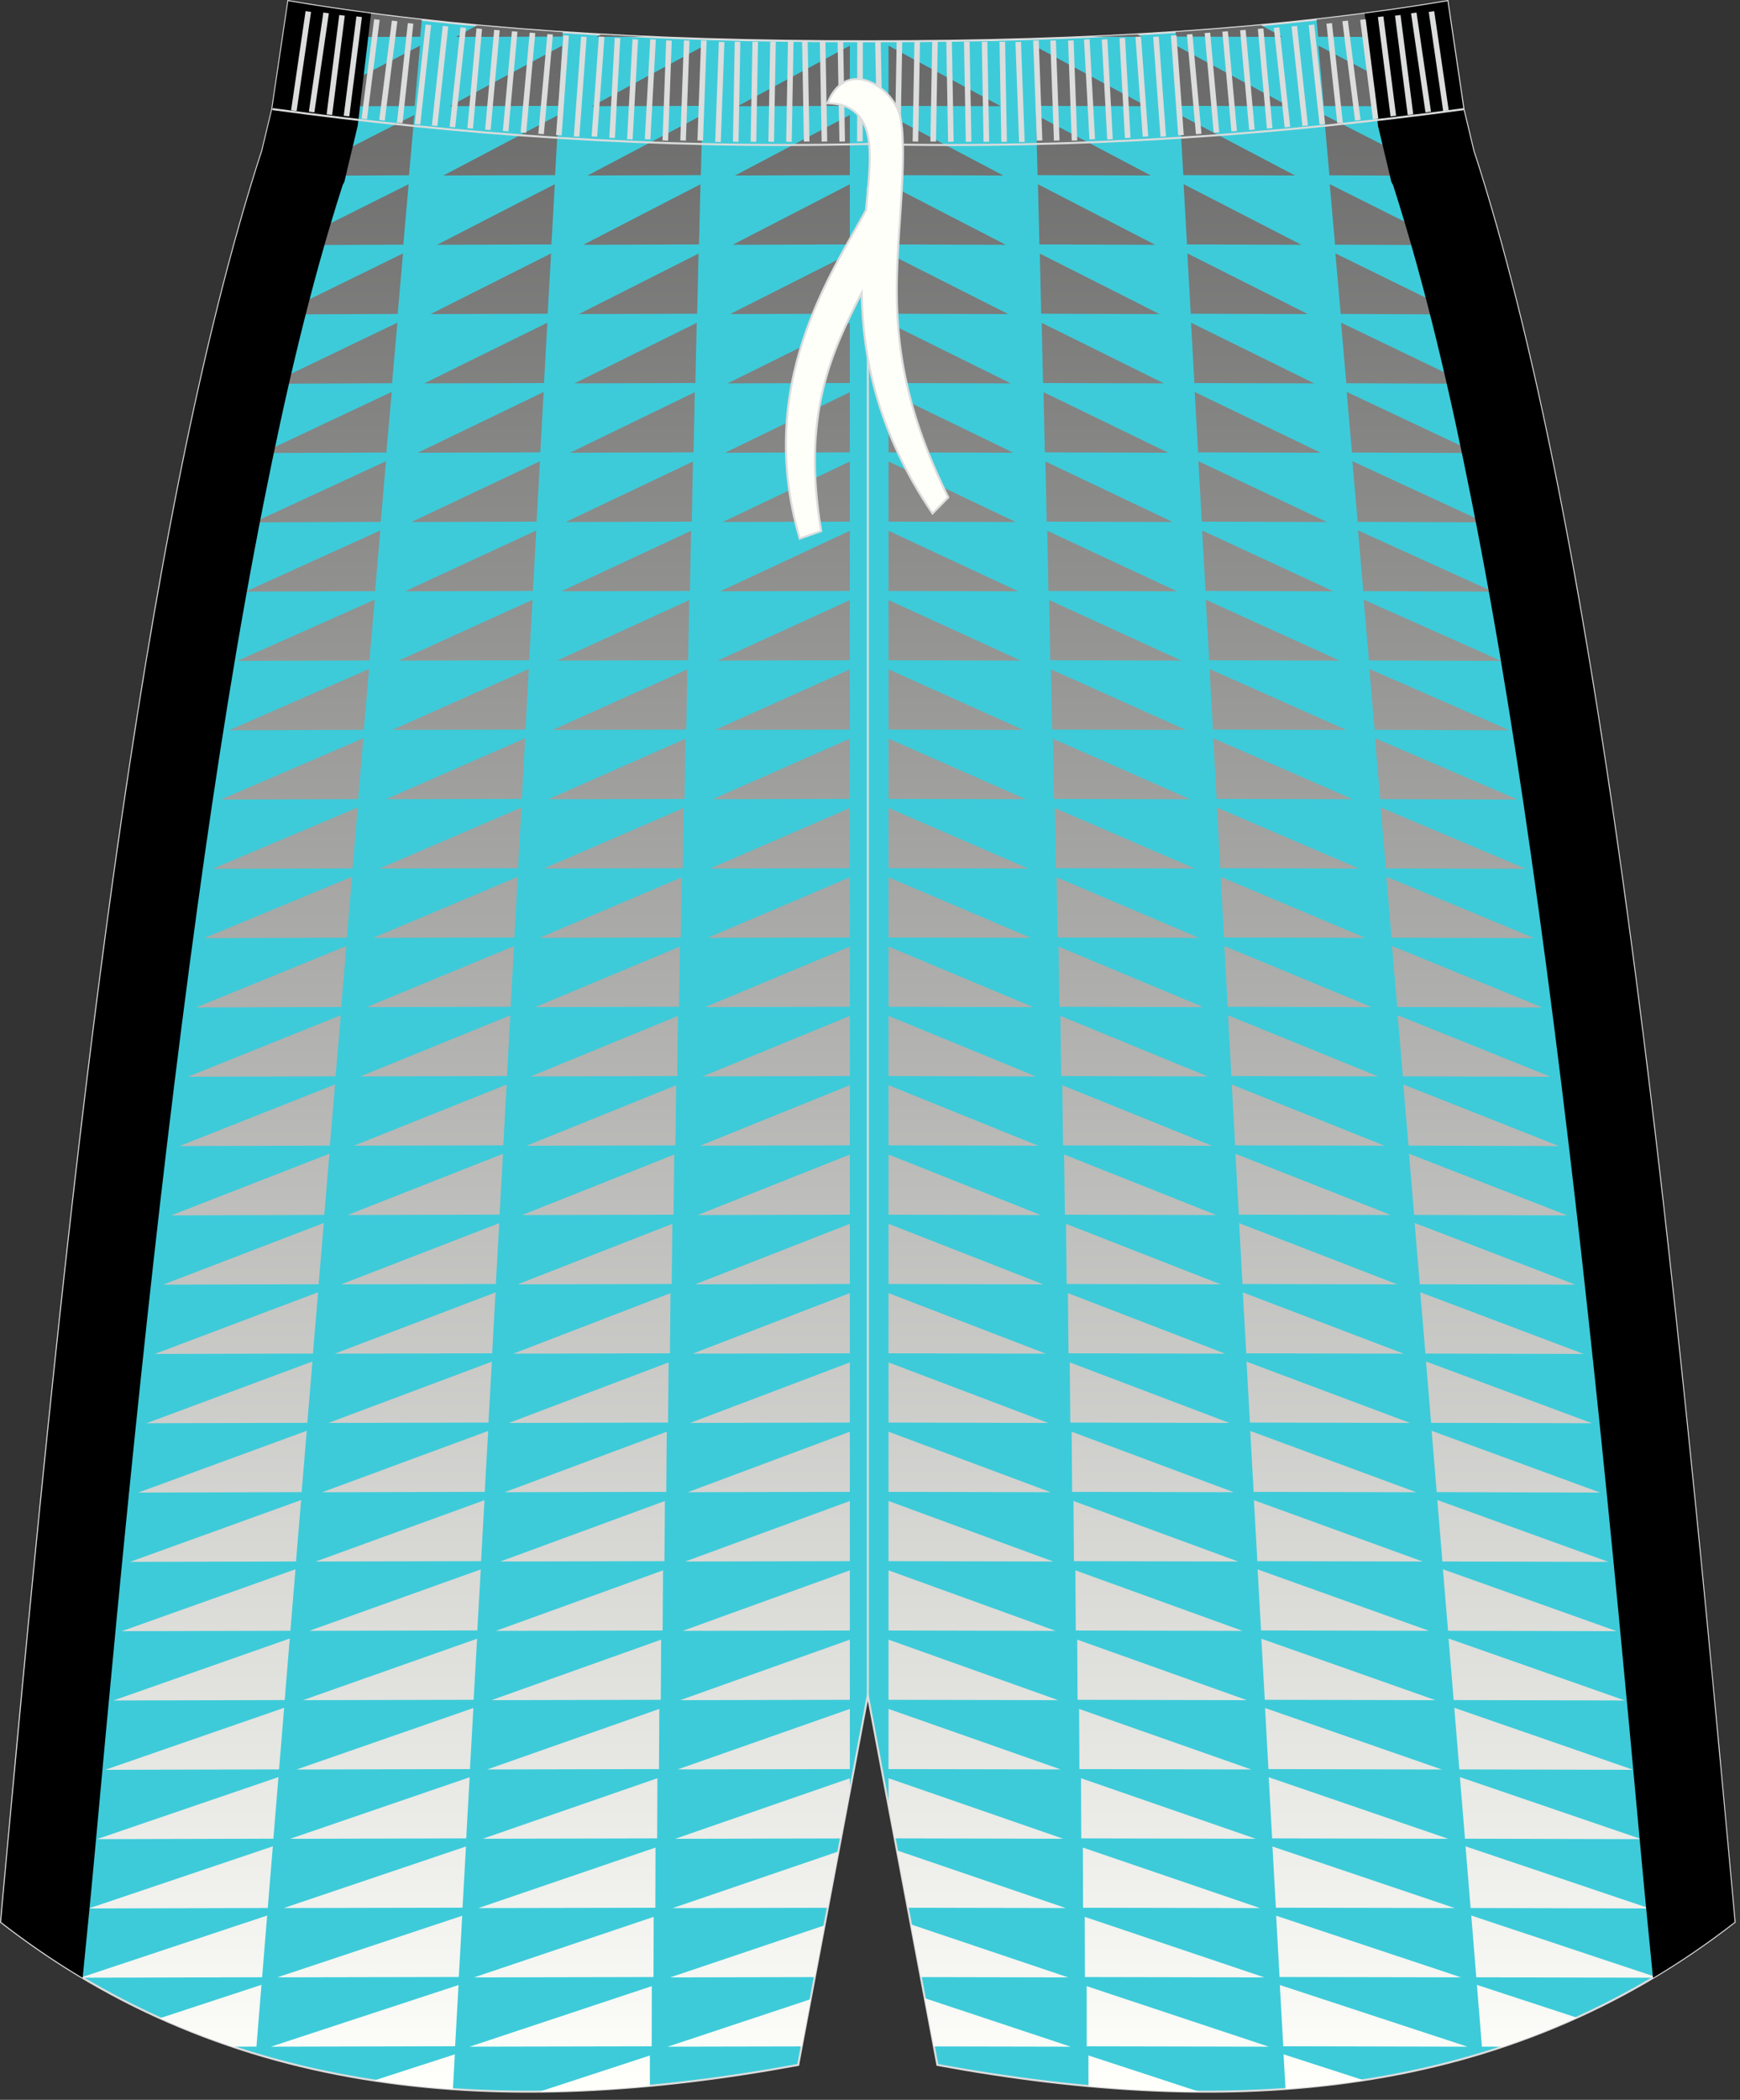
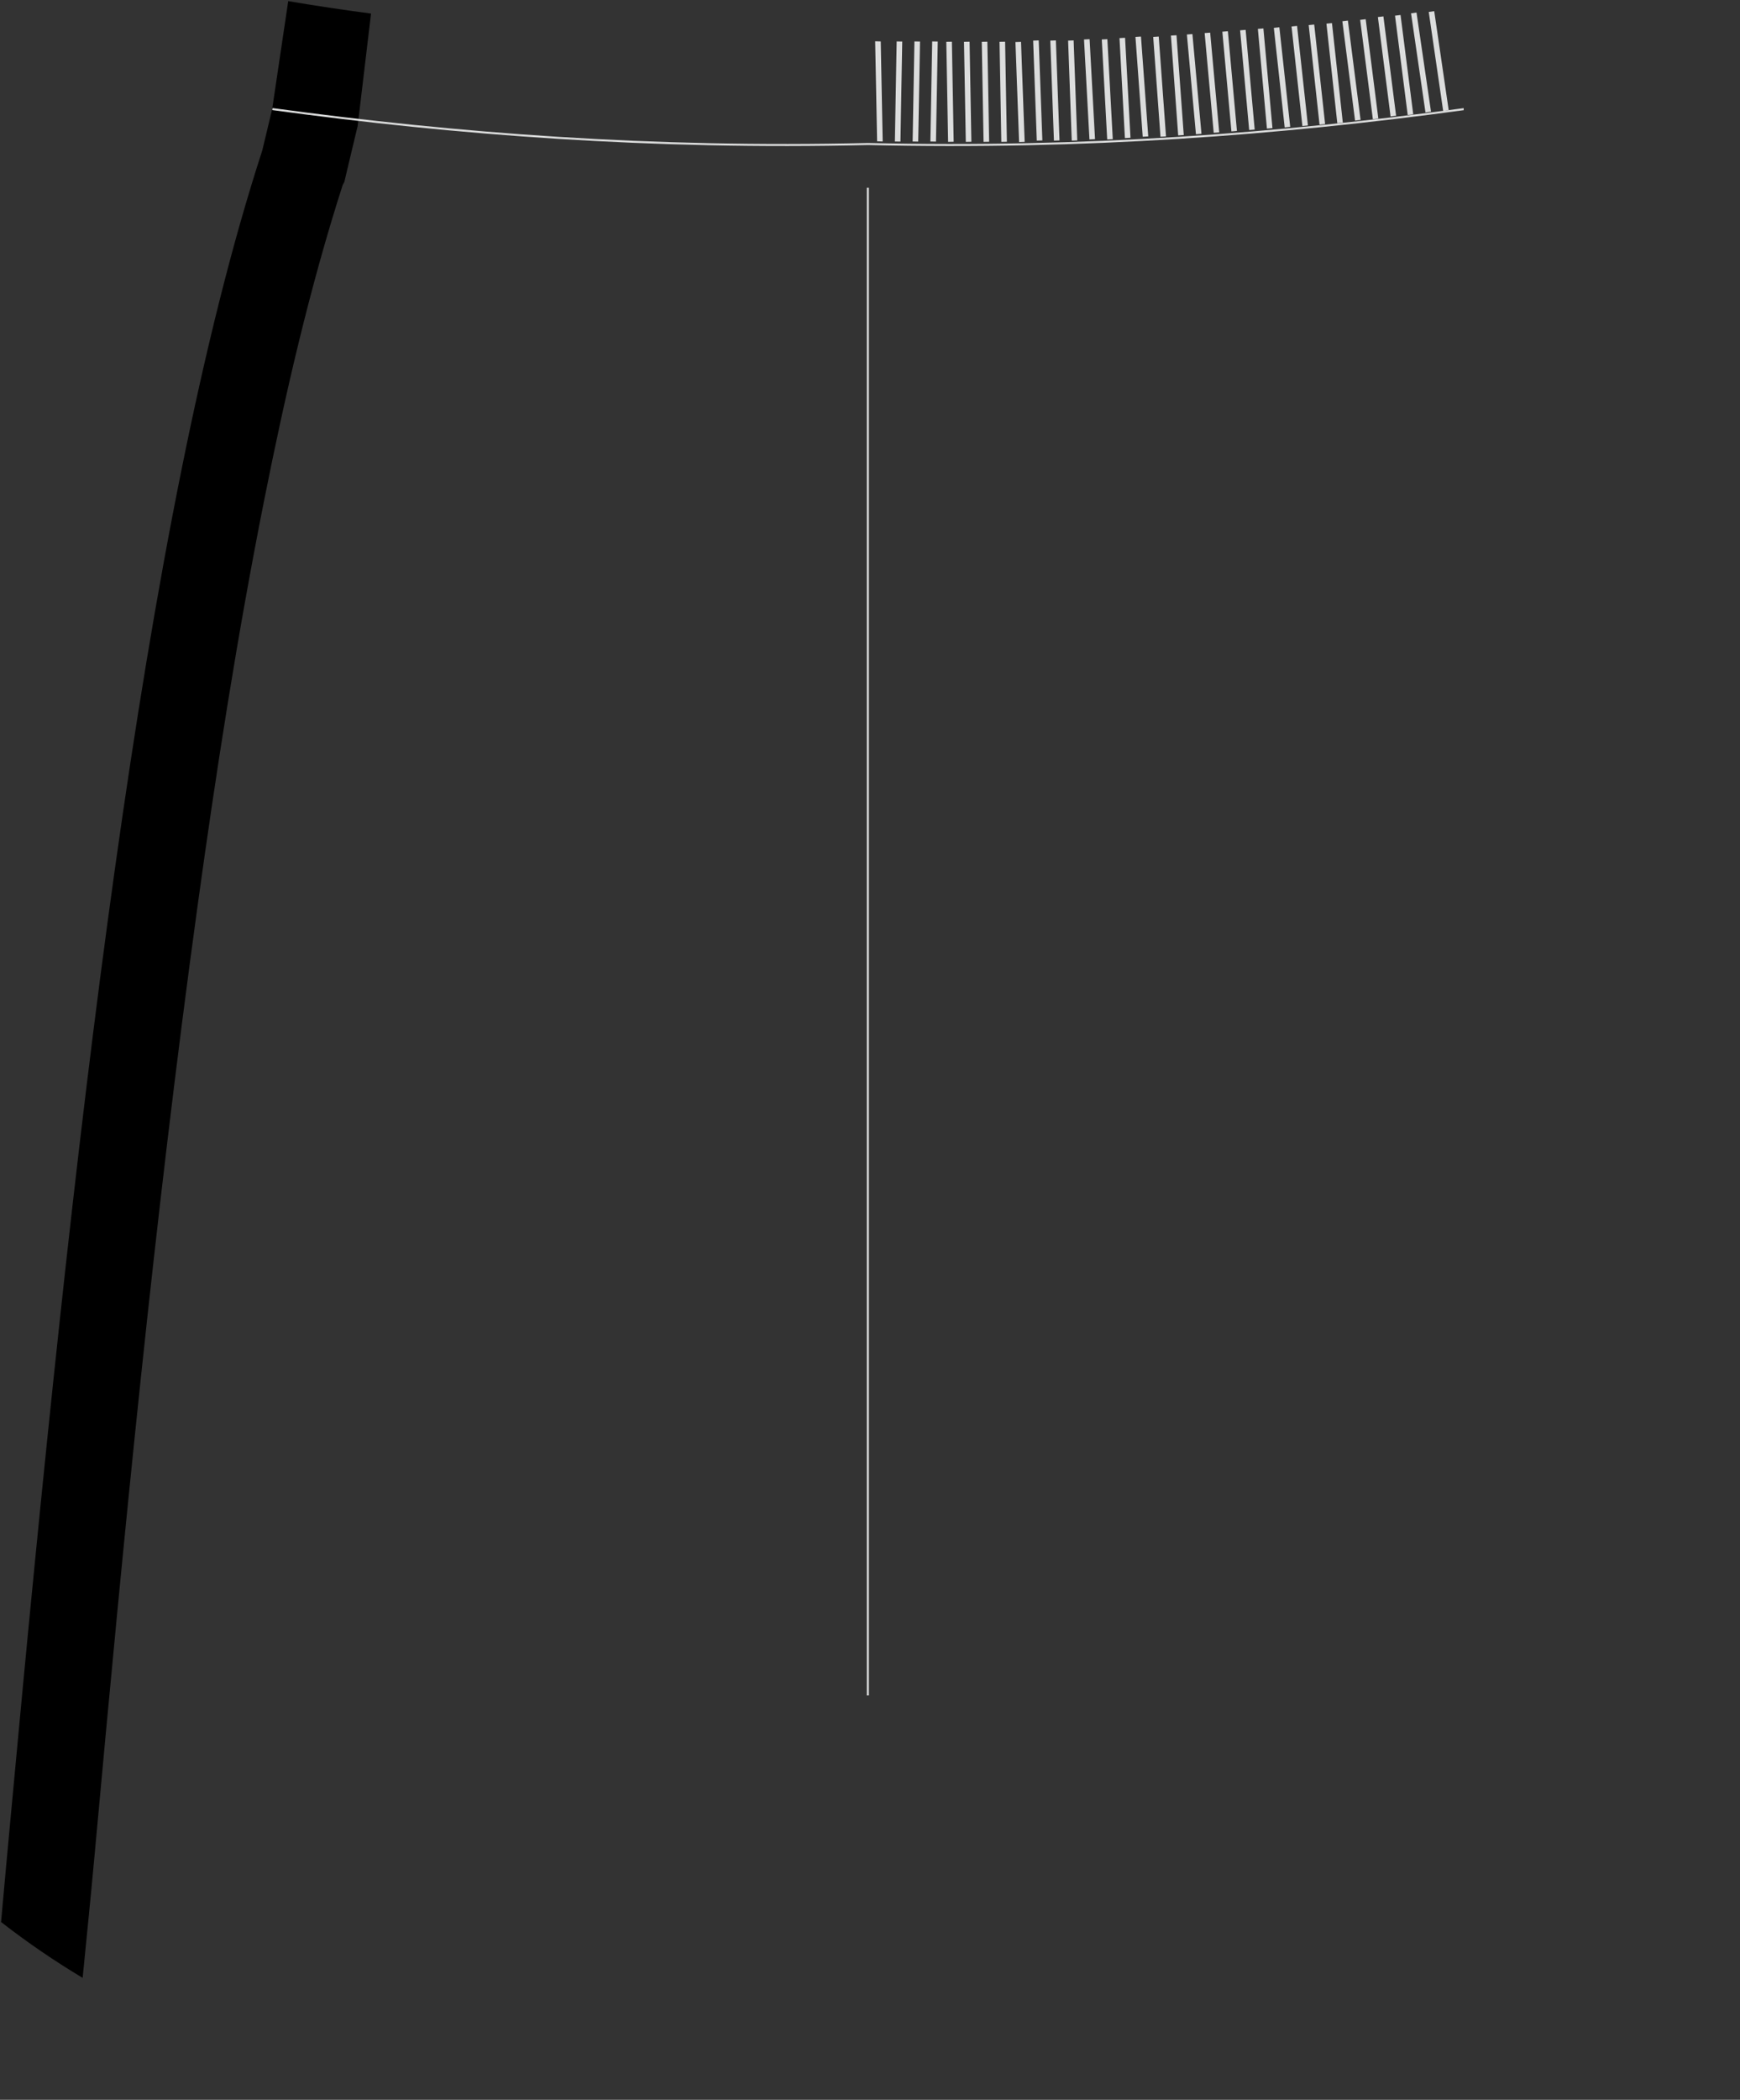
<svg xmlns="http://www.w3.org/2000/svg" version="1.1" id="图层_1" x="0px" y="0px" width="340px" height="410px" viewbox="0 0 340 410" enable-background="new 0 0 340 410" xml:space="preserve">
  <rect width="100%" height="100%" fill="#333333" stroke="none" />
-   <path fill="#3DCBD9" stroke="#DCDDDD" stroke-width="0.4" stroke-miterlimit="22.926" d="M285.97,21.34l1.77,7.42l0.15,0.62  c0,0.01,0,0.01,0,0.02c24.16,74.1,37.89,201.84,50.22,336.78l0.83,9.11c-44.78,34.83-98.29,38.46-155.77,27.9l-13.6-72.15  l-13.6,72.15c-57.48,10.56-110.99,6.93-155.77-27.9l0.83-9.11C13.37,231.23,27.11,103.49,51.26,29.4c0-0.01,0-0.01,0.01-0.02  l0.15-0.62l1.78-7.42l0,0v-0.01l3.14-21.1c31.77,5.38,69.7,7.9,113.25,7.83c43.55,0.07,81.49-2.45,113.25-7.83L285.97,21.34z" />
  <linearGradient id="SVGID_1_" gradientUnits="userSpaceOnUse" x1="169.634" y1="-0.575" x2="169.634" y2="405.554" gradientTransform="matrix(1 0 0 -1 0.04 407.834)">
    <stop offset="0" style="stop-color:#FFFFFB" />
    <stop offset="1" style="stop-color:#666666" />
  </linearGradient>
-   <path fill="url(#SVGID_1_)" d="M323.37,385.96l-0.33,0.2l-34.57-0.08c-0.33-4.02-0.65-8.04-0.98-12.06L323.37,385.96L323.37,385.96z   M308.11,393.96c-4.75,2.15-9.57,4.03-14.46,5.67l-4.08-0.01c-0.33-4.02-0.65-8.04-0.98-12.06L308.11,393.96L308.11,393.96z   M266.42,406.17c-5.02,0.77-10.1,1.34-15.23,1.71l-0.38-6.76L266.42,406.17L266.42,406.17z M234.27,408.41  c-7.1-0.05-14.3-0.43-21.58-1.09l-0.01-5.98L234.27,408.41L234.27,408.41z M182.5,399.58l-1.77-9.41l28.49,9.46L182.5,399.58  L182.5,399.58z M179.95,386.04l-1.94-10.28l30.72,10.34L179.95,386.04L179.95,386.04z M177.4,372.5l-2.11-11.19l32.96,11.25  L177.4,372.5L177.4,372.5z M174.84,358.96l-1.22-6.47v-5.28c11.38,3.94,22.75,7.88,34.13,11.82L174.84,358.96L174.84,358.96z   M166.06,349.69l-1.75,9.28l-32.38,0.07c11.38-3.94,22.75-7.88,34.13-11.82V349.69L166.06,349.69z M163.83,361.51l-2.07,11  l-30.32,0.06L163.83,361.51L163.83,361.51z M161.11,375.94l-1.9,10.1l-28.25,0.06L161.11,375.94L161.11,375.94z M158.4,390.36  l-1.74,9.22l-26.19,0.05L158.4,390.36L158.4,390.36z M126.99,407.27c-7.27,0.68-14.47,1.07-21.57,1.14l21.57-7.06L126.99,407.27  L126.99,407.27z M88.5,407.92c-5.19-0.36-10.33-0.92-15.4-1.69l15.78-5.11L88.5,407.92L88.5,407.92z M45.51,399.63  c-4.81-1.61-9.56-3.46-14.24-5.57l19.82-6.51c-0.33,4.02-0.66,8.04-0.98,12.06L45.51,399.63L45.51,399.63z M16.12,386.16l-0.15-0.09  l36.23-12.05c-0.33,4.02-0.66,8.04-0.98,12.05L16.12,386.16L16.12,386.16z M70.14,2.34c4.01,0.55,8.1,1.06,12.28,1.52l-0.3,3.31  l-21.24,0.1L70.14,2.34L70.14,2.34z M93.2,4.96c5.45,0.5,11.04,0.94,16.76,1.33l-0.05,0.85L89.12,7.21L93.2,4.96L93.2,4.96z   M117.37,6.74c2.86,0.16,5.76,0.31,8.69,0.44l-9.54,0.03L117.37,6.74L117.37,6.74z M213.16,7.17c3.07-0.14,6.11-0.29,9.11-0.46  l0.9,0.49L213.16,7.17L213.16,7.17z M229.72,6.25c5.7-0.38,11.26-0.83,16.69-1.33l4.15,2.29l-20.79-0.07L229.72,6.25L229.72,6.25z   M257.26,3.8c4.15-0.47,8.2-0.97,12.18-1.52l9.37,4.99l-21.24-0.1L257.26,3.8L257.26,3.8z M166.06,20.67c0-3.92,0-7.83,0-11.75  c-7.31,3.94-14.63,7.88-21.94,11.82C151.44,20.71,158.75,20.69,166.06,20.67L166.06,20.67z M166.06,34.2c0-3.92,0-7.83,0-11.75  c-7.48,3.94-14.95,7.88-22.43,11.82C151.11,34.25,158.59,34.22,166.06,34.2L166.06,34.2z M166.06,47.73c0-3.92,0-7.83,0-11.75  c-7.64,3.94-15.27,7.88-22.91,11.82C150.79,47.78,158.42,47.75,166.06,47.73L166.06,47.73z M166.06,61.26c0-3.92,0-7.83,0-11.75  c-7.8,3.94-15.6,7.88-23.4,11.82C150.46,61.31,158.26,61.29,166.06,61.26L166.06,61.26z M166.06,74.79c0-3.92,0-7.83,0-11.75  c-7.96,3.94-15.93,7.88-23.89,11.82C150.14,74.84,158.1,74.82,166.06,74.79L166.06,74.79z M166.06,88.33c0-3.92,0-7.83,0-11.75  c-8.13,3.94-16.25,7.88-24.38,11.82C149.81,88.37,157.94,88.35,166.06,88.33L166.06,88.33z M166.06,101.86c0-3.92,0-7.83,0-11.75  c-8.29,3.94-16.58,7.88-24.86,11.82C149.49,101.9,157.77,101.88,166.06,101.86L166.06,101.86z M166.06,115.39c0-3.92,0-7.83,0-11.75  c-8.45,3.94-16.9,7.88-25.35,11.82C149.16,115.44,157.61,115.41,166.06,115.39L166.06,115.39z M166.06,128.92c0-3.92,0-7.83,0-11.75  c-8.61,3.94-17.23,7.88-25.84,11.82C148.84,128.97,157.45,128.94,166.06,128.92L166.06,128.92z M166.06,142.45  c0-3.92,0-7.83,0-11.75c-8.77,3.94-17.55,7.88-26.33,11.82C148.51,142.5,157.29,142.48,166.06,142.45L166.06,142.45z M166.06,155.98  c0-3.92,0-7.83,0-11.75c-8.94,3.94-17.88,7.88-26.81,11.82C148.19,156.03,157.12,156.01,166.06,155.98L166.06,155.98z   M166.06,169.52c0-3.92,0-7.83,0-11.75c-9.1,3.94-18.2,7.88-27.3,11.82C147.86,169.56,156.96,169.54,166.06,169.52L166.06,169.52z   M166.06,183.05c0-3.92,0-7.83,0-11.75c-9.26,3.94-18.53,7.88-27.79,11.82C147.54,183.09,156.8,183.07,166.06,183.05L166.06,183.05z   M166.06,196.58c0-3.92,0-7.83,0-11.75c-9.43,3.94-18.85,7.88-28.28,11.82C147.21,196.63,156.64,196.6,166.06,196.58L166.06,196.58z   M166.06,210.11c0-3.92,0-7.83,0-11.75c-9.59,3.94-19.18,7.88-28.77,11.82C146.89,210.16,156.48,210.13,166.06,210.11L166.06,210.11  z M166.06,223.64c0-3.92,0-7.83,0-11.75c-9.75,3.94-19.5,7.88-29.25,11.82C146.56,223.69,156.31,223.67,166.06,223.64L166.06,223.64  z M166.06,237.18c0-3.92,0-7.83,0-11.75c-9.91,3.94-19.83,7.88-29.74,11.82C146.23,237.22,156.15,237.2,166.06,237.18L166.06,237.18  z M166.06,250.71c0-3.92,0-7.83,0-11.75c-10.08,3.94-20.15,7.88-30.23,11.82C145.91,250.75,155.99,250.73,166.06,250.71  L166.06,250.71z M166.06,264.24c0-3.92,0-7.83,0-11.75c-10.24,3.94-20.48,7.88-30.72,11.82  C145.58,264.29,155.82,264.26,166.06,264.24L166.06,264.24z M166.06,277.77c0-3.92,0-7.83,0-11.75c-10.4,3.94-20.8,7.88-31.21,11.82  C145.26,277.82,155.66,277.79,166.06,277.77L166.06,277.77z M166.06,291.3c0-3.92,0-7.83,0-11.75  c-10.56,3.94-21.13,7.88-31.69,11.82C144.94,291.35,155.5,291.33,166.06,291.3L166.06,291.3z M166.06,304.83c0-3.92,0-7.83,0-11.75  c-10.73,3.94-21.45,7.88-32.18,11.82C144.61,304.88,155.34,304.86,166.06,304.83L166.06,304.83z M166.06,318.37  c0-3.92,0-7.83,0-11.75c-10.89,3.94-21.78,7.88-32.67,11.82C144.28,318.41,155.17,318.39,166.06,318.37L166.06,318.37z   M166.06,331.9c0-3.92,0-7.83,0-11.75c-11.05,3.94-22.1,7.88-33.15,11.82C143.96,331.94,155.01,331.92,166.06,331.9L166.06,331.9z   M166.06,345.43c0-3.92,0-7.83,0-11.75c-11.21,3.94-22.43,7.88-33.64,11.81C143.63,345.48,154.85,345.45,166.06,345.43  L166.06,345.43z M137.3,20.67c0.1-3.92,0.2-7.83,0.3-11.75c-7.31,3.94-14.63,7.88-21.94,11.82  C122.88,20.71,130.09,20.69,137.3,20.67L137.3,20.67z M136.95,34.2c0.1-3.92,0.19-7.83,0.29-11.75  c-7.48,3.94-14.95,7.88-22.43,11.82C122.19,34.25,129.57,34.22,136.95,34.2L136.95,34.2z M136.59,47.73  c0.09-3.92,0.19-7.83,0.28-11.75c-7.64,3.94-15.27,7.88-22.91,11.82C121.5,47.78,129.05,47.75,136.59,47.73L136.59,47.73z   M136.23,61.26c0.09-3.92,0.18-7.83,0.27-11.75c-7.8,3.94-15.6,7.88-23.4,11.82C120.81,61.31,128.52,61.29,136.23,61.26  L136.23,61.26z M135.88,74.79c0.09-3.92,0.18-7.83,0.26-11.75c-7.96,3.94-15.93,7.88-23.89,11.82  C120.13,74.84,128,74.82,135.88,74.79L135.88,74.79z M135.52,88.33c0.08-3.92,0.17-7.83,0.25-11.75  c-8.13,3.94-16.25,7.88-24.38,11.82C119.44,88.37,127.48,88.35,135.52,88.33L135.52,88.33z M135.17,101.86  c0.08-3.92,0.16-7.83,0.24-11.75c-8.29,3.94-16.58,7.88-24.86,11.82C118.75,101.9,126.96,101.88,135.17,101.86L135.17,101.86z   M134.81,115.39c0.08-3.92,0.15-7.83,0.23-11.75c-8.45,3.94-16.9,7.88-25.35,11.82C118.06,115.44,126.44,115.41,134.81,115.39  L134.81,115.39z M134.46,128.92c0.07-3.92,0.15-7.83,0.22-11.75c-8.61,3.94-17.23,7.88-25.84,11.82  C117.38,128.97,125.92,128.94,134.46,128.92L134.46,128.92z M134.1,142.45c0.07-3.92,0.14-7.83,0.21-11.75  c-8.78,3.94-17.55,7.88-26.33,11.82C116.69,142.5,125.39,142.48,134.1,142.45L134.1,142.45z M133.75,155.99  c0.07-3.92,0.13-7.83,0.2-11.75c-8.94,3.94-17.88,7.88-26.81,11.82C116,156.03,124.87,156.01,133.75,155.99L133.75,155.99z   M133.39,169.52c0.06-3.92,0.13-7.83,0.19-11.75c-9.1,3.94-18.2,7.88-27.31,11.81C115.31,169.56,124.35,169.54,133.39,169.52  L133.39,169.52z M133.03,183.05c0.06-3.92,0.12-7.83,0.18-11.75c-9.26,3.94-18.53,7.88-27.79,11.82  C114.63,183.09,123.83,183.07,133.03,183.05L133.03,183.05z M132.68,196.58c0.06-3.92,0.11-7.83,0.17-11.75  c-9.43,3.94-18.85,7.88-28.28,11.82C113.94,196.63,123.31,196.6,132.68,196.58L132.68,196.58z M132.32,210.11  c0.05-3.92,0.1-7.83,0.16-11.75c-9.59,3.94-19.18,7.88-28.77,11.82C113.25,210.16,122.79,210.13,132.32,210.11L132.32,210.11z   M131.97,223.65c0.05-3.92,0.1-7.83,0.15-11.75c-9.75,3.94-19.5,7.88-29.25,11.82C112.56,223.69,122.27,223.67,131.97,223.65  L131.97,223.65z M131.61,237.18c0.05-3.92,0.09-7.83,0.14-11.75c-9.91,3.94-19.83,7.88-29.74,11.82  C111.88,237.22,121.74,237.2,131.61,237.18L131.61,237.18z M131.25,250.71c0.04-3.92,0.09-7.83,0.13-11.75  c-10.08,3.94-20.15,7.88-30.23,11.82C111.19,250.75,121.22,250.73,131.25,250.71L131.25,250.71z M130.9,264.24  c0.04-3.92,0.08-7.83,0.12-11.75c-10.24,3.94-20.48,7.88-30.72,11.82C110.5,264.29,120.7,264.26,130.9,264.24L130.9,264.24z   M130.54,277.77c0.04-3.92,0.07-7.83,0.11-11.75c-10.4,3.94-20.8,7.88-31.21,11.82C109.81,277.82,120.18,277.79,130.54,277.77  L130.54,277.77z M130.19,291.3c0.03-3.92,0.07-7.83,0.1-11.75c-10.56,3.94-21.13,7.88-31.69,11.82  C109.13,291.35,119.66,291.33,130.19,291.3L130.19,291.3z M129.83,304.83c0.03-3.92,0.06-7.83,0.09-11.75  c-10.73,3.94-21.45,7.88-32.18,11.82C108.44,304.88,119.14,304.86,129.83,304.83L129.83,304.83z M129.48,318.37  c0.03-3.92,0.05-7.83,0.08-11.75c-10.89,3.94-21.78,7.88-32.67,11.82C107.75,318.41,118.61,318.39,129.48,318.37L129.48,318.37z   M129.12,331.9c0.02-3.92,0.05-7.83,0.07-11.75c-11.05,3.94-22.1,7.88-33.16,11.82C107.06,331.94,118.09,331.92,129.12,331.9  L129.12,331.9z M128.77,345.43c0.02-3.92,0.04-7.83,0.06-11.75c-11.22,3.94-22.43,7.88-33.64,11.82  C106.38,345.48,117.57,345.45,128.77,345.43L128.77,345.43z M128.41,358.96c0.02-3.92,0.03-7.83,0.05-11.75  c-11.38,3.94-22.75,7.88-34.13,11.82C105.69,359.01,117.05,358.99,128.41,358.96L128.41,358.96z M128.05,372.5  c0.01-3.92,0.03-7.83,0.04-11.75c-11.54,3.94-23.08,7.88-34.62,11.82C105,372.54,116.53,372.52,128.05,372.5L128.05,372.5z   M127.7,386.03c0.01-3.92,0.02-7.83,0.03-11.75c-11.7,3.94-23.4,7.88-35.11,11.82C104.31,386.07,116,386.05,127.7,386.03  L127.7,386.03z M127.34,399.56c0.01-3.92,0.01-7.83,0.02-11.75c-11.86,3.94-23.73,7.88-35.59,11.82  C103.63,399.6,115.48,399.58,127.34,399.56L127.34,399.56z M109.19,20.67c0.22-3.92,0.44-7.84,0.66-11.76  c-7.33,3.94-14.65,7.88-21.98,11.82C94.98,20.71,102.08,20.69,109.19,20.67L109.19,20.67z M108.47,34.2  c0.22-3.92,0.44-7.84,0.66-11.76c-7.5,3.94-15,7.89-22.5,11.83C93.91,34.25,101.19,34.22,108.47,34.2L108.47,34.2z M107.75,47.73  c0.22-3.92,0.44-7.85,0.66-11.77c-7.68,3.95-15.35,7.89-23.02,11.84C92.83,47.78,100.29,47.75,107.75,47.73L107.75,47.73z   M107.02,61.26c0.22-3.93,0.44-7.85,0.66-11.78c-7.85,3.95-15.7,7.9-23.55,11.85C91.76,61.31,99.39,61.29,107.02,61.26L107.02,61.26  z M106.3,74.8c0.22-3.93,0.44-7.86,0.66-11.79c-8.02,3.95-16.05,7.9-24.07,11.85C90.69,74.84,98.49,74.82,106.3,74.8L106.3,74.8z   M105.57,88.33c0.22-3.93,0.44-7.86,0.66-11.79c-8.2,3.95-16.4,7.91-24.6,11.86C89.62,88.37,97.6,88.35,105.57,88.33L105.57,88.33z   M104.85,101.86c0.22-3.93,0.44-7.87,0.66-11.8c-8.37,3.96-16.75,7.91-25.12,11.87C88.54,101.91,96.7,101.88,104.85,101.86  L104.85,101.86z M104.13,115.39c0.22-3.94,0.44-7.87,0.66-11.81c-8.55,3.96-17.1,7.92-25.65,11.88  C87.47,115.44,95.8,115.41,104.13,115.39L104.13,115.39z M103.4,128.92c0.22-3.94,0.44-7.88,0.66-11.81  c-8.72,3.96-17.45,7.92-26.17,11.89C86.4,128.97,94.9,128.95,103.4,128.92L103.4,128.92z M102.68,142.45  c0.22-3.94,0.44-7.88,0.66-11.82c-8.9,3.96-17.8,7.93-26.69,11.89C85.33,142.5,94,142.48,102.68,142.45L102.68,142.45z   M101.96,155.98c0.22-3.94,0.44-7.89,0.66-11.83c-9.07,3.97-18.15,7.93-27.22,11.9C84.25,156.03,93.1,156.01,101.96,155.98  L101.96,155.98z M101.23,169.52c0.22-3.95,0.44-7.89,0.66-11.84c-9.25,3.97-18.49,7.94-27.74,11.91  C83.18,169.56,92.21,169.54,101.23,169.52L101.23,169.52z M100.51,183.05c0.22-3.95,0.44-7.9,0.66-11.84  c-9.42,3.97-18.84,7.94-28.27,11.92C82.11,183.09,91.31,183.07,100.51,183.05L100.51,183.05z M99.78,196.58  c0.22-3.95,0.44-7.9,0.66-11.85c-9.6,3.98-19.2,7.95-28.79,11.92C81.03,196.63,90.41,196.6,99.78,196.58L99.78,196.58z   M99.06,210.11c0.22-3.95,0.44-7.91,0.66-11.86c-9.77,3.98-19.54,7.95-29.31,11.93C79.96,210.16,89.51,210.13,99.06,210.11  L99.06,210.11z M98.34,223.64c0.22-3.96,0.44-7.91,0.66-11.87c-9.94,3.98-19.89,7.96-29.84,11.94  C78.89,223.69,88.61,223.67,98.34,223.64L98.34,223.64z M97.62,237.17c0.22-3.96,0.44-7.92,0.66-11.88  c-10.12,3.98-20.24,7.97-30.36,11.95C77.81,237.22,87.71,237.2,97.62,237.17L97.62,237.17z M96.89,250.71  c0.22-3.96,0.44-7.92,0.66-11.88c-10.3,3.98-20.59,7.97-30.89,11.95C76.74,250.75,86.81,250.73,96.89,250.71L96.89,250.71z   M96.17,264.24c0.22-3.96,0.44-7.93,0.66-11.89c-10.47,3.99-20.94,7.97-31.41,11.96C75.67,264.29,85.92,264.26,96.17,264.24  L96.17,264.24z M95.44,277.77c0.22-3.97,0.44-7.93,0.67-11.9c-10.65,3.99-21.29,7.98-31.94,11.97  C74.6,277.82,85.02,277.79,95.44,277.77L95.44,277.77z M94.72,291.3c0.22-3.97,0.44-7.94,0.67-11.9  c-10.82,3.99-21.64,7.98-32.46,11.98C73.52,291.35,84.12,291.33,94.72,291.3L94.72,291.3z M94,304.83  c0.22-3.97,0.44-7.94,0.67-11.91c-11,4-21.99,7.99-32.99,11.98C72.45,304.88,83.22,304.86,94,304.83L94,304.83z M93.27,318.36  c0.22-3.97,0.44-7.95,0.67-11.92c-11.17,4-22.34,7.99-33.51,11.99C71.38,318.41,82.33,318.39,93.27,318.36L93.27,318.36z   M92.55,331.9c0.22-3.98,0.44-7.95,0.67-11.93c-11.35,4-22.69,8-34.03,12C70.31,331.94,81.43,331.92,92.55,331.9L92.55,331.9z   M91.83,345.43c0.22-3.98,0.44-7.95,0.67-11.93c-11.52,4-23.04,8-34.56,12.01C69.23,345.48,80.53,345.45,91.83,345.43L91.83,345.43z   M91.1,358.96c0.22-3.98,0.44-7.96,0.67-11.94c-11.69,4-23.39,8.01-35.08,12.02C68.16,359.01,79.63,358.98,91.1,358.96L91.1,358.96z   M90.38,372.49c0.22-3.98,0.45-7.97,0.67-11.95c-11.87,4.01-23.74,8.01-35.61,12.02C67.09,372.54,78.73,372.51,90.38,372.49  L90.38,372.49z M89.65,386.02c0.22-3.99,0.45-7.97,0.67-11.96c-12.04,4.01-24.09,8.02-36.13,12.03  C66.01,386.07,77.83,386.05,89.65,386.02L89.65,386.02z M88.93,399.55c0.22-3.99,0.44-7.98,0.67-11.96  c-12.22,4.01-24.44,8.03-36.66,12.04C64.94,399.6,76.94,399.58,88.93,399.55L88.93,399.55z M81.02,20.7  c0.35-3.93,0.7-7.86,1.05-11.79c-7.6,3.96-15.2,7.93-22.8,11.89C66.52,20.77,73.77,20.73,81.02,20.7L81.02,20.7z M79.92,34.23  c0.35-3.93,0.7-7.87,1.05-11.8c-7.77,3.97-15.54,7.93-23.31,11.9C65.08,34.3,72.5,34.27,79.92,34.23L79.92,34.23z M78.81,47.77  c0.35-3.94,0.69-7.87,1.04-11.81c-7.94,3.97-15.88,7.94-23.82,11.91C63.63,47.83,71.22,47.8,78.81,47.77L78.81,47.77z M77.71,61.3  c0.35-3.94,0.69-7.88,1.04-11.82c-8.11,3.97-16.21,7.95-24.32,11.92C62.19,61.37,69.95,61.33,77.71,61.3L77.71,61.3z M76.61,74.83  c0.35-3.94,0.69-7.89,1.04-11.83c-8.28,3.98-16.55,7.95-24.83,11.93C60.75,74.9,68.67,74.87,76.61,74.83L76.61,74.83z M75.5,88.36  c0.35-3.95,0.69-7.89,1.04-11.84c-8.45,3.98-16.89,7.96-25.34,11.94C59.3,88.43,67.4,88.4,75.5,88.36L75.5,88.36z M74.4,101.9  c0.34-3.95,0.69-7.9,1.03-11.85C66.82,94.03,58.2,98.01,49.59,102C57.86,101.96,66.13,101.93,74.4,101.9L74.4,101.9z M73.29,115.43  c0.34-3.95,0.69-7.91,1.03-11.86c-8.78,3.98-17.57,7.97-26.35,11.95C56.42,115.5,64.85,115.46,73.29,115.43L73.29,115.43z   M72.19,128.96c0.34-3.96,0.69-7.91,1.03-11.87c-8.95,3.99-17.91,7.98-26.86,11.96C54.97,129.03,63.58,129,72.19,128.96  L72.19,128.96z M71.09,142.5c0.34-3.96,0.69-7.92,1.03-11.88c-9.12,3.99-18.24,7.98-27.36,11.97  C53.53,142.56,62.31,142.53,71.09,142.5L71.09,142.5z M69.98,156.03c0.34-3.96,0.68-7.92,1.02-11.89  c-9.29,3.99-18.58,7.99-27.87,11.98C52.08,156.09,61.03,156.06,69.98,156.03L69.98,156.03z M68.88,169.56  c0.34-3.97,0.68-7.93,1.02-11.9c-9.46,4-18.92,7.99-28.38,11.99C50.64,169.62,59.76,169.59,68.88,169.56L68.88,169.56z   M67.77,183.09c0.34-3.97,0.68-7.94,1.02-11.91c-9.63,4-19.26,8-28.89,12C49.2,183.16,58.49,183.12,67.77,183.09L67.77,183.09z   M66.67,196.63c0.34-3.97,0.68-7.94,1.02-11.92c-9.8,4-19.59,8-29.39,12.01C47.75,196.69,57.21,196.66,66.67,196.63L66.67,196.63z   M65.57,210.16c0.34-3.98,0.68-7.95,1.02-11.93c-9.97,4.01-19.93,8.01-29.9,12.02C46.31,210.22,55.94,210.19,65.57,210.16  L65.57,210.16z M64.46,223.69c0.34-3.98,0.68-7.96,1.01-11.94c-10.14,4.01-20.27,8.02-30.41,12.03  C44.87,223.75,54.67,223.72,64.46,223.69L64.46,223.69z M63.36,237.22c0.34-3.98,0.67-7.96,1.01-11.95  c-10.31,4.01-20.61,8.02-30.91,12.04C43.42,237.28,53.39,237.25,63.36,237.22L63.36,237.22z M62.26,250.76  c0.34-3.99,0.67-7.97,1.01-11.96c-10.47,4.01-20.95,8.03-31.42,12.04C41.98,250.82,52.12,250.79,62.26,250.76L62.26,250.76z   M61.15,264.29c0.34-3.99,0.67-7.98,1.01-11.97c-10.64,4.02-21.28,8.03-31.93,12.05C40.54,264.35,50.85,264.32,61.15,264.29  L61.15,264.29z M60.05,277.82c0.33-3.99,0.67-7.98,1-11.98c-10.81,4.02-21.62,8.04-32.44,12.06  C39.1,277.88,49.57,277.85,60.05,277.82L60.05,277.82z M58.94,291.35c0.33-3.99,0.67-7.99,1-11.98  c-10.98,4.02-21.96,8.05-32.94,12.07C37.65,291.41,48.3,291.38,58.94,291.35L58.94,291.35z M57.84,304.89c0.33-4,0.67-8,1-12  c-11.15,4.03-22.3,8.05-33.45,12.08C36.21,304.94,47.02,304.92,57.84,304.89L57.84,304.89z M56.74,318.42c0.33-4,0.66-8,1-12.01  c-11.32,4.03-22.64,8.06-33.96,12.09C34.76,318.48,45.75,318.45,56.74,318.42L56.74,318.42z M55.63,331.95  c0.33-4,0.66-8.01,0.99-12.02c-11.49,4.03-22.98,8.06-34.46,12.1C33.32,332.01,44.48,331.98,55.63,331.95L55.63,331.95z   M54.53,345.49c0.33-4.01,0.66-8.02,0.99-12.03c-11.66,4.04-23.31,8.07-34.97,12.11C31.88,345.54,43.2,345.51,54.53,345.49  L54.53,345.49z M53.42,359.02c0.33-4.01,0.66-8.02,0.99-12.03c-11.83,4.04-23.65,8.08-35.48,12.12  C30.43,359.07,41.93,359.05,53.42,359.02L53.42,359.02z M52.32,372.55c0.33-4.02,0.66-8.03,0.99-12.04  c-11.99,4.04-23.99,8.08-35.98,12.13C28.99,372.6,40.65,372.58,52.32,372.55L52.32,372.55z M173.62,20.67c0-3.92,0-7.83,0-11.75  c7.31,3.94,14.63,7.88,21.94,11.82C188.25,20.71,180.94,20.69,173.62,20.67L173.62,20.67z M173.62,34.2c0-3.92,0-7.83,0-11.75  c7.48,3.94,14.95,7.88,22.43,11.82C188.57,34.25,181.1,34.22,173.62,34.2L173.62,34.2z M173.62,47.73c0-3.92,0-7.83,0-11.75  c7.64,3.94,15.27,7.88,22.91,11.82C188.9,47.78,181.26,47.75,173.62,47.73L173.62,47.73z M173.62,61.26c0-3.92,0-7.83,0-11.75  c7.8,3.94,15.6,7.88,23.4,11.82C189.22,61.31,181.42,61.29,173.62,61.26L173.62,61.26z M173.62,74.79c0-3.92,0-7.83,0-11.75  c7.96,3.94,15.93,7.88,23.89,11.82C189.55,74.84,181.58,74.82,173.62,74.79L173.62,74.79z M173.62,88.33c0-3.92,0-7.83,0-11.75  c8.13,3.94,16.25,7.88,24.38,11.82C189.87,88.37,181.75,88.35,173.62,88.33L173.62,88.33z M173.62,101.86c0-3.92,0-7.83,0-11.75  c8.29,3.94,16.58,7.88,24.86,11.82C190.2,101.9,181.91,101.88,173.62,101.86L173.62,101.86z M173.62,115.39c0-3.92,0-7.83,0-11.75  c8.45,3.94,16.9,7.88,25.35,11.82C190.52,115.44,182.07,115.41,173.62,115.39L173.62,115.39z M173.62,128.92c0-3.92,0-7.83,0-11.75  c8.61,3.94,17.23,7.88,25.84,11.82C190.85,128.97,182.23,128.94,173.62,128.92L173.62,128.92z M173.62,142.45c0-3.92,0-7.83,0-11.75  c8.77,3.94,17.55,7.88,26.33,11.82C191.17,142.5,182.4,142.48,173.62,142.45L173.62,142.45z M173.62,155.98c0-3.92,0-7.83,0-11.75  c8.94,3.94,17.88,7.88,26.81,11.82C191.5,156.03,182.56,156.01,173.62,155.98L173.62,155.98z M173.62,169.52c0-3.92,0-7.83,0-11.75  c9.1,3.94,18.2,7.88,27.3,11.82C191.82,169.56,182.72,169.54,173.62,169.52L173.62,169.52z M173.62,183.05c0-3.92,0-7.83,0-11.75  c9.26,3.94,18.53,7.88,27.79,11.82C192.15,183.09,182.89,183.07,173.62,183.05L173.62,183.05z M173.62,196.58c0-3.92,0-7.83,0-11.75  c9.43,3.94,18.85,7.88,28.28,11.82C192.47,196.63,183.05,196.6,173.62,196.58L173.62,196.58z M173.62,210.11c0-3.92,0-7.83,0-11.75  c9.59,3.94,19.18,7.88,28.77,11.82C192.8,210.16,183.21,210.13,173.62,210.11L173.62,210.11z M173.62,223.64c0-3.92,0-7.83,0-11.75  c9.75,3.94,19.5,7.88,29.25,11.82C193.12,223.69,183.37,223.67,173.62,223.64L173.62,223.64z M173.62,237.18c0-3.92,0-7.83,0-11.75  c9.91,3.94,19.83,7.88,29.74,11.82C193.45,237.22,183.54,237.2,173.62,237.18L173.62,237.18z M173.62,250.71c0-3.92,0-7.83,0-11.75  c10.08,3.94,20.15,7.88,30.23,11.82C193.77,250.75,183.7,250.73,173.62,250.71L173.62,250.71z M173.62,264.24c0-3.92,0-7.83,0-11.75  c10.24,3.94,20.48,7.88,30.72,11.82C194.1,264.29,183.86,264.26,173.62,264.24L173.62,264.24z M173.62,277.77c0-3.92,0-7.83,0-11.75  c10.4,3.94,20.8,7.88,31.21,11.82C194.42,277.82,184.02,277.79,173.62,277.77L173.62,277.77z M173.62,291.3c0-3.92,0-7.83,0-11.75  c10.56,3.94,21.13,7.88,31.69,11.82C194.75,291.35,184.19,291.33,173.62,291.3L173.62,291.3z M173.62,304.83c0-3.92,0-7.83,0-11.75  c10.73,3.94,21.45,7.88,32.18,11.82C195.08,304.88,184.35,304.86,173.62,304.83L173.62,304.83z M173.62,318.37  c0-3.92,0-7.83,0-11.75c10.89,3.94,21.78,7.88,32.67,11.82C195.4,318.41,184.51,318.39,173.62,318.37L173.62,318.37z M173.62,331.9  c0-3.92,0-7.83,0-11.75c11.05,3.94,22.1,7.88,33.15,11.82C195.73,331.94,184.67,331.92,173.62,331.9L173.62,331.9z M173.62,345.43  c0-3.92,0-7.83,0-11.75c11.21,3.94,22.43,7.88,33.64,11.81C196.05,345.48,184.83,345.45,173.62,345.43L173.62,345.43z M202.38,20.67  c-0.1-3.92-0.2-7.83-0.3-11.75c7.31,3.94,14.63,7.88,21.94,11.82C216.81,20.71,209.6,20.69,202.38,20.67L202.38,20.67z M202.74,34.2  c-0.1-3.92-0.19-7.83-0.29-11.75c7.47,3.94,14.95,7.88,22.43,11.82C217.5,34.25,210.12,34.22,202.74,34.2L202.74,34.2z M203.1,47.73  c-0.09-3.92-0.19-7.83-0.28-11.75c7.64,3.94,15.28,7.88,22.91,11.82C218.18,47.78,210.64,47.75,203.1,47.73L203.1,47.73z   M203.45,61.26c-0.09-3.92-0.18-7.83-0.27-11.75c7.8,3.94,15.6,7.88,23.4,11.82C218.87,61.31,211.16,61.29,203.45,61.26  L203.45,61.26z M203.81,74.79c-0.09-3.92-0.17-7.83-0.26-11.75c7.96,3.94,15.93,7.88,23.89,11.82  C219.56,74.84,211.68,74.82,203.81,74.79L203.81,74.79z M204.16,88.33c-0.09-3.92-0.17-7.83-0.25-11.75  c8.13,3.94,16.25,7.88,24.38,11.82C220.25,88.37,212.2,88.35,204.16,88.33L204.16,88.33z M204.52,101.86  c-0.08-3.92-0.16-7.83-0.24-11.75c8.29,3.94,16.58,7.88,24.87,11.82C220.93,101.9,212.73,101.88,204.52,101.86L204.52,101.86z   M204.87,115.39c-0.08-3.92-0.15-7.83-0.23-11.75c8.45,3.94,16.9,7.88,25.35,11.82C221.62,115.44,213.25,115.41,204.87,115.39  L204.87,115.39z M205.23,128.92c-0.07-3.92-0.15-7.83-0.22-11.75c8.61,3.94,17.23,7.88,25.84,11.82  C222.31,128.97,213.77,128.94,205.23,128.92L205.23,128.92z M205.58,142.45c-0.07-3.92-0.14-7.83-0.21-11.75  c8.77,3.94,17.55,7.88,26.33,11.82C223,142.5,214.29,142.48,205.58,142.45L205.58,142.45z M205.94,155.99  c-0.07-3.92-0.13-7.83-0.2-11.75c8.94,3.94,17.88,7.88,26.81,11.82C223.68,156.03,214.81,156.01,205.94,155.99L205.94,155.99z   M206.3,169.52c-0.06-3.92-0.13-7.83-0.19-11.75c9.1,3.94,18.2,7.88,27.31,11.81C224.37,169.56,215.33,169.54,206.3,169.52  L206.3,169.52z M206.65,183.05c-0.06-3.92-0.12-7.83-0.18-11.75c9.26,3.94,18.53,7.88,27.79,11.82  C225.06,183.09,215.85,183.07,206.65,183.05L206.65,183.05z M207.01,196.58c-0.06-3.92-0.11-7.83-0.17-11.75  c9.43,3.94,18.85,7.88,28.28,11.82C225.75,196.63,216.38,196.6,207.01,196.58L207.01,196.58z M207.36,210.11  c-0.05-3.92-0.1-7.83-0.16-11.75c9.59,3.94,19.18,7.88,28.77,11.82C226.43,210.16,216.9,210.13,207.36,210.11L207.36,210.11z   M207.72,223.65c-0.05-3.92-0.1-7.83-0.15-11.75c9.75,3.94,19.5,7.88,29.25,11.82C227.12,223.69,217.42,223.67,207.72,223.65  L207.72,223.65z M208.08,237.18c-0.05-3.92-0.09-7.83-0.14-11.75c9.91,3.94,19.83,7.88,29.74,11.82  C227.81,237.22,217.94,237.2,208.08,237.18L208.08,237.18z M208.43,250.71c-0.04-3.92-0.09-7.83-0.13-11.75  c10.08,3.94,20.15,7.88,30.23,11.82C228.5,250.75,218.46,250.73,208.43,250.71L208.43,250.71z M208.79,264.24  c-0.04-3.92-0.08-7.83-0.12-11.75c10.24,3.94,20.48,7.88,30.72,11.82C229.18,264.29,218.98,264.26,208.79,264.24L208.79,264.24z   M209.14,277.77c-0.04-3.92-0.07-7.83-0.11-11.75c10.4,3.94,20.8,7.88,31.2,11.82C229.87,277.82,219.51,277.79,209.14,277.77  L209.14,277.77z M209.5,291.3c-0.04-3.92-0.07-7.83-0.1-11.75c10.56,3.94,21.13,7.88,31.69,11.82  C230.56,291.35,220.03,291.33,209.5,291.3L209.5,291.3z M209.85,304.83c-0.03-3.92-0.06-7.83-0.09-11.75  c10.73,3.94,21.45,7.88,32.18,11.82C231.25,304.88,220.55,304.86,209.85,304.83L209.85,304.83z M210.21,318.37  c-0.03-3.92-0.06-7.83-0.08-11.75c10.89,3.94,21.78,7.88,32.67,11.82C231.93,318.41,221.07,318.39,210.21,318.37L210.21,318.37z   M210.56,331.9c-0.02-3.92-0.05-7.83-0.07-11.75c11.05,3.94,22.1,7.88,33.15,11.82C232.62,331.94,221.59,331.92,210.56,331.9  L210.56,331.9z M210.92,345.43c-0.02-3.92-0.04-7.83-0.06-11.75c11.21,3.94,22.43,7.88,33.64,11.82  C233.31,345.48,222.11,345.45,210.92,345.43L210.92,345.43z M211.28,358.96c-0.02-3.92-0.03-7.83-0.05-11.75  c11.38,3.94,22.75,7.88,34.13,11.82C234,359.01,222.64,358.99,211.28,358.96L211.28,358.96z M211.63,372.5  c-0.01-3.92-0.03-7.83-0.04-11.75c11.54,3.94,23.08,7.88,34.62,11.82C234.68,372.54,223.16,372.52,211.63,372.5L211.63,372.5z   M211.99,386.03c-0.01-3.92-0.02-7.83-0.03-11.75c11.7,3.94,23.4,7.88,35.1,11.82C235.37,386.07,223.68,386.05,211.99,386.03  L211.99,386.03z M212.35,399.56c-0.01-3.92-0.01-7.83-0.02-11.75c11.86,3.94,23.73,7.88,35.59,11.82  C236.06,399.6,224.2,399.58,212.35,399.56L212.35,399.56z M230.49,20.67c-0.22-3.92-0.44-7.84-0.66-11.76  c7.32,3.94,14.65,7.88,21.98,11.82C244.71,20.71,237.6,20.69,230.49,20.67L230.49,20.67z M231.22,34.2  c-0.22-3.92-0.44-7.84-0.66-11.76c7.5,3.94,15,7.89,22.5,11.83C245.78,34.25,238.5,34.22,231.22,34.2L231.22,34.2z M231.94,47.73  c-0.22-3.92-0.44-7.85-0.66-11.77c7.67,3.95,15.35,7.89,23.02,11.84C246.85,47.78,239.4,47.75,231.94,47.73L231.94,47.73z   M232.67,61.26c-0.22-3.93-0.44-7.85-0.66-11.78c7.85,3.95,15.7,7.9,23.55,11.85C247.92,61.31,240.29,61.29,232.67,61.26  L232.67,61.26z M233.39,74.8c-0.22-3.93-0.44-7.86-0.66-11.79c8.02,3.95,16.05,7.9,24.07,11.85C249,74.84,241.19,74.82,233.39,74.8  L233.39,74.8z M234.11,88.33c-0.22-3.93-0.44-7.86-0.66-11.79c8.2,3.95,16.4,7.91,24.6,11.86  C250.07,88.37,242.09,88.35,234.11,88.33L234.11,88.33z M234.83,101.86c-0.22-3.93-0.44-7.87-0.66-11.8  c8.37,3.96,16.75,7.91,25.12,11.87C251.14,101.91,242.99,101.88,234.83,101.86L234.83,101.86z M235.56,115.39  c-0.22-3.94-0.44-7.87-0.66-11.81c8.55,3.96,17.1,7.92,25.65,11.88C252.21,115.44,243.89,115.41,235.56,115.39L235.56,115.39z   M236.28,128.92c-0.22-3.94-0.44-7.88-0.66-11.81c8.72,3.96,17.45,7.92,26.17,11.89C253.29,128.97,244.79,128.95,236.28,128.92  L236.28,128.92z M237.01,142.45c-0.22-3.94-0.44-7.88-0.66-11.82c8.9,3.96,17.8,7.93,26.69,11.89  C254.36,142.5,245.68,142.48,237.01,142.45L237.01,142.45z M237.73,155.98c-0.22-3.94-0.44-7.89-0.66-11.83  c9.07,3.97,18.15,7.93,27.22,11.9C255.43,156.03,246.58,156.01,237.73,155.98L237.73,155.98z M238.45,169.52  c-0.22-3.95-0.44-7.89-0.66-11.84c9.25,3.97,18.49,7.94,27.74,11.91C256.51,169.56,247.48,169.54,238.45,169.52L238.45,169.52z   M239.18,183.05c-0.22-3.95-0.44-7.9-0.66-11.84c9.42,3.97,18.84,7.94,28.27,11.92C257.58,183.09,248.38,183.07,239.18,183.05  L239.18,183.05z M239.9,196.58c-0.22-3.95-0.44-7.9-0.66-11.85c9.6,3.98,19.19,7.95,28.79,11.92  C258.65,196.63,249.28,196.6,239.9,196.58L239.9,196.58z M240.62,210.11c-0.22-3.95-0.44-7.91-0.66-11.86  c9.77,3.98,19.54,7.95,29.31,11.93C259.73,210.16,250.17,210.13,240.62,210.11L240.62,210.11z M241.35,223.64  c-0.22-3.96-0.44-7.91-0.66-11.87c9.95,3.98,19.89,7.96,29.84,11.94C260.8,223.69,251.07,223.67,241.35,223.64L241.35,223.64z   M242.07,237.17c-0.22-3.96-0.44-7.92-0.66-11.88c10.12,3.98,20.24,7.97,30.36,11.95C261.87,237.22,251.97,237.2,242.07,237.17  L242.07,237.17z M242.79,250.71c-0.22-3.96-0.44-7.92-0.66-11.88c10.3,3.98,20.59,7.97,30.89,11.95  C262.94,250.75,252.87,250.73,242.79,250.71L242.79,250.71z M243.52,264.24c-0.22-3.96-0.44-7.93-0.67-11.89  c10.47,3.99,20.94,7.97,31.41,11.96C264.02,264.29,253.77,264.26,243.52,264.24L243.52,264.24z M244.24,277.77  c-0.22-3.97-0.44-7.93-0.67-11.9c10.65,3.99,21.29,7.98,31.94,11.97C265.09,277.82,254.67,277.79,244.24,277.77L244.24,277.77z   M244.96,291.3c-0.22-3.97-0.44-7.94-0.66-11.9c10.82,3.99,21.64,7.98,32.46,11.98C266.16,291.35,255.56,291.33,244.96,291.3  L244.96,291.3z M245.69,304.83c-0.22-3.97-0.44-7.94-0.67-11.91c11,4,21.99,7.99,32.98,11.98  C267.23,304.88,256.46,304.86,245.69,304.83L245.69,304.83z M246.41,318.36c-0.22-3.97-0.45-7.95-0.67-11.92  c11.17,4,22.34,7.99,33.51,11.99C268.31,318.41,257.36,318.39,246.41,318.36L246.41,318.36z M247.14,331.9  c-0.22-3.98-0.45-7.95-0.67-11.93c11.34,4,22.69,8,34.03,12C269.38,331.94,258.26,331.92,247.14,331.9L247.14,331.9z M247.86,345.43  c-0.22-3.98-0.44-7.95-0.67-11.93c11.52,4,23.04,8,34.56,12.01C270.45,345.48,259.16,345.45,247.86,345.43L247.86,345.43z   M248.58,358.96c-0.22-3.98-0.44-7.96-0.67-11.94c11.69,4,23.39,8.01,35.08,12.02C271.53,359.01,260.06,358.98,248.58,358.96  L248.58,358.96z M249.31,372.49c-0.22-3.98-0.45-7.97-0.67-11.95c11.87,4.01,23.74,8.01,35.61,12.02  C272.6,372.54,260.95,372.51,249.31,372.49L249.31,372.49z M250.03,386.02c-0.22-3.99-0.44-7.97-0.67-11.96  c12.04,4.01,24.09,8.02,36.13,12.03C273.67,386.07,261.85,386.05,250.03,386.02L250.03,386.02z M250.75,399.55  c-0.22-3.99-0.44-7.98-0.67-11.96c12.22,4.01,24.44,8.03,36.66,12.04C274.75,399.6,262.75,399.58,250.75,399.55L250.75,399.55z   M258.67,20.7c-0.35-3.93-0.7-7.86-1.05-11.79c7.6,3.96,15.2,7.93,22.8,11.89C273.17,20.77,265.92,20.73,258.67,20.7L258.67,20.7z   M259.77,34.23c-0.35-3.93-0.7-7.87-1.05-11.8c7.77,3.97,15.54,7.93,23.31,11.9C274.61,34.3,267.19,34.27,259.77,34.23L259.77,34.23  z M260.87,47.77c-0.35-3.94-0.7-7.87-1.04-11.81c7.94,3.97,15.88,7.94,23.81,11.91C276.05,47.83,268.46,47.8,260.87,47.77  L260.87,47.77z M261.98,61.3c-0.35-3.94-0.69-7.88-1.04-11.82c8.11,3.97,16.22,7.95,24.32,11.92  C277.5,61.37,269.73,61.33,261.98,61.3L261.98,61.3z M263.08,74.83c-0.35-3.94-0.69-7.89-1.04-11.83  c8.28,3.98,16.55,7.95,24.83,11.93C278.94,74.9,271.01,74.87,263.08,74.83L263.08,74.83z M264.18,88.36  c-0.35-3.95-0.69-7.89-1.04-11.84c8.44,3.98,16.89,7.96,25.34,11.94C280.38,88.43,272.28,88.4,264.18,88.36L264.18,88.36z   M265.29,101.9c-0.35-3.95-0.69-7.9-1.03-11.85c8.61,3.98,17.23,7.96,25.84,11.95C281.83,101.96,273.56,101.93,265.29,101.9  L265.29,101.9z M266.39,115.43c-0.34-3.95-0.69-7.91-1.03-11.86c8.78,3.98,17.57,7.97,26.35,11.95  C283.27,115.5,274.83,115.46,266.39,115.43L266.39,115.43z M267.5,128.96c-0.34-3.96-0.69-7.91-1.03-11.87  c8.95,3.99,17.91,7.98,26.86,11.96C284.71,129.03,276.1,129,267.5,128.96L267.5,128.96z M268.6,142.5  c-0.34-3.96-0.69-7.92-1.03-11.88c9.12,3.99,18.24,7.98,27.37,11.97C286.16,142.56,277.38,142.53,268.6,142.5L268.6,142.5z   M269.7,156.03c-0.34-3.96-0.68-7.92-1.02-11.89c9.29,3.99,18.58,7.99,27.87,11.98C287.6,156.09,278.65,156.06,269.7,156.03  L269.7,156.03z M270.81,169.56c-0.34-3.97-0.68-7.93-1.02-11.9c9.46,4,18.92,7.99,28.38,11.99  C289.04,169.62,279.93,169.59,270.81,169.56L270.81,169.56z M271.91,183.09c-0.34-3.97-0.68-7.94-1.02-11.91  c9.63,4,19.26,8,28.89,12C290.49,183.16,281.2,183.12,271.91,183.09L271.91,183.09z M273.02,196.63c-0.34-3.97-0.68-7.94-1.02-11.92  c9.8,4,19.6,8,29.39,12.01C291.93,196.69,282.47,196.66,273.02,196.63L273.02,196.63z M274.12,210.16  c-0.34-3.98-0.68-7.95-1.02-11.93c9.97,4.01,19.93,8.01,29.9,12.02C293.37,210.22,283.75,210.19,274.12,210.16L274.12,210.16z   M275.22,223.69c-0.34-3.98-0.68-7.96-1.01-11.94c10.14,4.01,20.27,8.02,30.41,12.03C294.82,223.75,285.02,223.72,275.22,223.69  L275.22,223.69z M276.33,237.22c-0.34-3.98-0.67-7.96-1.01-11.95c10.3,4.01,20.61,8.02,30.91,12.04  C296.26,237.28,286.29,237.25,276.33,237.22L276.33,237.22z M277.43,250.76c-0.34-3.99-0.67-7.97-1.01-11.96  c10.47,4.01,20.95,8.03,31.42,12.04C297.7,250.82,287.57,250.79,277.43,250.76L277.43,250.76z M278.53,264.29  c-0.34-3.99-0.67-7.98-1.01-11.97c10.64,4.02,21.28,8.03,31.93,12.05C299.15,264.35,288.84,264.32,278.53,264.29L278.53,264.29z   M279.64,277.82c-0.33-3.99-0.67-7.98-1-11.98c10.81,4.02,21.62,8.04,32.44,12.06C300.59,277.88,290.11,277.85,279.64,277.82  L279.64,277.82z M280.74,291.35c-0.33-3.99-0.67-7.99-1-11.98c10.98,4.02,21.96,8.05,32.94,12.07  C302.04,291.41,291.39,291.38,280.74,291.35L280.74,291.35z M281.85,304.89c-0.33-4-0.67-8-1-12c11.15,4.03,22.3,8.05,33.45,12.08  C303.48,304.94,292.66,304.92,281.85,304.89L281.85,304.89z M282.95,318.42c-0.33-4-0.66-8-1-12.01  c11.32,4.03,22.64,8.06,33.96,12.09C304.92,318.48,293.94,318.45,282.95,318.42L282.95,318.42z M284.05,331.95  c-0.33-4-0.66-8.01-1-12.02c11.49,4.03,22.98,8.06,34.46,12.1C306.37,332.01,295.21,331.98,284.05,331.95L284.05,331.95z   M285.16,345.49c-0.33-4.01-0.66-8.02-0.99-12.03c11.66,4.04,23.31,8.07,34.97,12.11C307.81,345.54,296.48,345.51,285.16,345.49  L285.16,345.49z M286.26,359.02c-0.33-4.01-0.66-8.02-0.99-12.03c11.83,4.04,23.65,8.08,35.48,12.12  C309.25,359.07,297.76,359.05,286.26,359.02L286.26,359.02z M287.36,372.55c-0.33-4.02-0.66-8.03-0.99-12.04  c11.99,4.04,23.99,8.08,35.98,12.13C310.7,372.6,299.03,372.58,287.36,372.55z" />
  <line fill="none" stroke="#DADBDB" stroke-width="0.4" stroke-miterlimit="22.926" x1="169.58" y1="331.05" x2="169.58" y2="36.66" />
  <path d="M18.54,361.58c5.62-61.47,11.59-123.14,20.01-184.29c3.67-26.64,7.83-53.29,13.08-79.67c4.1-20.6,8.89-41.46,15.33-61.49  l0.33-0.61l0.36-1.54l0.01-0.03l0.12-0.53l0.18-0.76l1.74-7.28l0.18-0.73l0.15-1.24l2.47-20.76c-5.56-0.73-10.96-1.54-16.18-2.43  l-3.14,21.1l-1.93,8.06C27.85,101.2,14.23,223.37,2.19,353.66c-1.92,20.76-0.26,2.71-1.98,21.63c5.2,4.04,10.52,7.67,15.94,10.9  C17.18,375.6,17.51,372.84,18.54,361.58z" />
-   <path d="M320.62,361.58c-5.62-61.47-11.59-123.14-20.01-184.29c-3.67-26.64-7.83-53.29-13.08-79.67  c-4.1-20.6-8.89-41.46-15.32-61.49l-0.34-0.61l-0.36-1.54l-0.01-0.03l-0.12-0.53l-0.18-0.76l-1.74-7.28l-0.18-0.73l-0.15-1.24  l-2.47-20.76c5.56-0.73,10.95-1.54,16.18-2.42l3.13,21.1l1.93,8.06c23.41,71.8,37.03,193.98,49.07,324.27  c1.92,20.76,0.25,2.71,1.98,21.63c-5.2,4.04-10.52,7.67-15.95,10.9C321.98,375.6,321.65,372.84,320.62,361.58z" />
  <g>
-     <path fill="#DCDDDD" d="M56.88,21.53l2.83-19.35l1.07,0.15l-2.82,19.35L56.88,21.53L56.88,21.53L56.88,21.53L56.88,21.53z    M60.35,21.8L60.35,21.8l1.08,0.15l2.83-19.35l-1.08-0.15L60.35,21.8L60.35,21.8L60.35,21.8L60.35,21.8z M63.82,22.33L63.82,22.33   l2.47-19.4l1.08,0.13l-2.47,19.4L63.82,22.33L63.82,22.33L63.82,22.33L63.82,22.33z M67.17,22.6L67.17,22.6l1.08,0.13l2.47-19.4   l-1.08-0.13L67.17,22.6L67.17,22.6L67.17,22.6L67.17,22.6z M70.64,23.15L70.64,23.15l2.47-19.4l1.08,0.13l-2.48,19.4L70.64,23.15   L70.64,23.15L70.64,23.15L70.64,23.15z M74.1,23.42L74.1,23.42l1.08,0.13l2.47-19.4l-1.08-0.13L74.1,23.42L74.1,23.42L74.1,23.42   L74.1,23.42z M77.57,23.95L77.57,23.95l2.12-19.44l1.08,0.11l-2.12,19.43L77.57,23.95L77.57,23.95L77.57,23.95L77.57,23.95z    M81.04,24.22L81.04,24.22l2.12-19.43l1.08,0.11l-2.12,19.44L81.04,24.22L81.04,24.22L81.04,24.22L81.04,24.22z M84.39,24.5   L84.39,24.5l2.12-19.44l1.08,0.11L85.47,24.6L84.39,24.5L84.39,24.5L84.39,24.5L84.39,24.5z M87.86,24.77L87.86,24.77l2.12-19.44   l1.08,0.11l-2.12,19.43L87.86,24.77L87.86,24.77L87.86,24.77L87.86,24.77z M91.33,25.02L91.33,25.02L93.1,5.55l1.09,0.09   l-1.77,19.47L91.33,25.02L91.33,25.02L91.33,25.02L91.33,25.02z M94.79,25.3L94.79,25.3l1.77-19.47l1.08,0.09l-1.77,19.47   L94.79,25.3L94.79,25.3L94.79,25.3L94.79,25.3z M98.26,25.57L98.26,25.57l1.77-19.47l1.08,0.09l-1.77,19.47L98.26,25.57   L98.26,25.57L98.26,25.57L98.26,25.57z M101.73,25.84L101.73,25.84l1.77-19.47l1.09,0.09l-1.77,19.47L101.73,25.84L101.73,25.84   L101.73,25.84L101.73,25.84z M105.19,26.12L105.19,26.12l1.77-19.47l1.08,0.09l-1.77,19.47L105.19,26.12L105.19,26.12L105.19,26.12   L105.19,26.12z M108.66,26.37L108.66,26.37l1.42-19.49l1.08,0.07l-1.41,19.49L108.66,26.37L108.66,26.37L108.66,26.37L108.66,26.37   z M112.13,26.64L112.13,26.64l1.42-19.5l1.08,0.07l-1.42,19.49L112.13,26.64L112.13,26.64L112.13,26.64L112.13,26.64z M115.6,26.64   L115.6,26.64l1.42-19.5l1.09,0.07l-1.42,19.49L115.6,26.64L115.6,26.64L115.6,26.64L115.6,26.64z M119.06,26.9L119.06,26.9   l1.06-19.52l1.09,0.06l-1.06,19.52L119.06,26.9L119.06,26.9L119.06,26.9L119.06,26.9z M122.53,27.17L122.53,27.17l1.06-19.52   l1.09,0.06l-1.06,19.52L122.53,27.17L122.53,27.17L122.53,27.17L122.53,27.17z M126,27.17L126,27.17l1.06-19.52l1.09,0.06   l-1.06,19.52L126,27.17L126,27.17L126,27.17L126,27.17z M129.46,27.42L129.46,27.42l0.71-19.53l1.09,0.04l-0.71,19.53L129.46,27.42   L129.46,27.42L129.46,27.42L129.46,27.42z M132.93,27.42L132.93,27.42l0.71-19.53l1.09,0.04l-0.71,19.53L132.93,27.42L132.93,27.42   L132.93,27.42L132.93,27.42z M136.28,27.42L136.28,27.42l0.71-19.53l1.09,0.04l-0.71,19.53L136.28,27.42L136.28,27.42L136.28,27.42   L136.28,27.42z M139.75,27.7L139.75,27.7l0.71-19.53l1.09,0.04l-0.71,19.53L139.75,27.7L139.75,27.7L139.75,27.7L139.75,27.7z    M143.22,27.68L143.22,27.68l0.35-19.54l1.09,0.02l-0.35,19.54L143.22,27.68L143.22,27.68L143.22,27.68L143.22,27.68z    M146.68,27.68L146.68,27.68l0.35-19.54l1.09,0.02l-0.35,19.54L146.68,27.68L146.68,27.68L146.68,27.68L146.68,27.68z    M150.15,27.68L150.15,27.68l0.35-19.54l1.09,0.02l-0.35,19.54L150.15,27.68L150.15,27.68L150.15,27.68L150.15,27.68z    M153.62,27.68L153.62,27.68l0.35-19.54l1.09,0.02L154.7,27.7L153.62,27.68L153.62,27.68L153.62,27.68L153.62,27.68z M157.08,27.65   L157.08,27.65l-0.35-19.54l1.09-0.02l0.35,19.54L157.08,27.65L157.08,27.65L157.08,27.65L157.08,27.65z M160.55,27.65L160.55,27.65   L160.2,8.11l1.09-0.02l0.35,19.54L160.55,27.65L160.55,27.65L160.55,27.65L160.55,27.65z M164.02,27.65L164.02,27.65l-0.35-19.54   l1.09-0.02l0.35,19.54L164.02,27.65L164.02,27.65L164.02,27.65L164.02,27.65z M167.48,27.63L167.48,27.63l0.03-19.53l1.09-0.03   l-0.03,19.53L167.48,27.63z" />
    <path fill="#DCDDDD" d="M283.08,21.53l-2.83-19.35l-1.07,0.15l2.82,19.35L283.08,21.53L283.08,21.53L283.08,21.53L283.08,21.53z    M279.62,21.8L279.62,21.8l-1.08,0.15l-2.82-19.35l1.07-0.15L279.62,21.8L279.62,21.8L279.62,21.8L279.62,21.8z M276.15,22.33   L276.15,22.33l-2.48-19.4l-1.08,0.13l2.48,19.4L276.15,22.33L276.15,22.33L276.15,22.33L276.15,22.33z M272.8,22.6L272.8,22.6   l-1.08,0.13l-2.48-19.4l1.08-0.13L272.8,22.6L272.8,22.6L272.8,22.6L272.8,22.6z M269.33,23.15L269.33,23.15l-2.47-19.4l-1.08,0.13   l2.48,19.4L269.33,23.15L269.33,23.15L269.33,23.15L269.33,23.15z M265.86,23.42L265.86,23.42l-1.08,0.13l-2.48-19.4l1.08-0.13   L265.86,23.42L265.86,23.42L265.86,23.42L265.86,23.42z M262.39,23.95L262.39,23.95l-2.12-19.44l-1.08,0.11l2.12,19.43   L262.39,23.95L262.39,23.95L262.39,23.95L262.39,23.95z M258.93,24.22L258.93,24.22L256.8,4.79l-1.08,0.11l2.12,19.44L258.93,24.22   L258.93,24.22L258.93,24.22L258.93,24.22z M255.57,24.5L255.57,24.5l-2.12-19.44l-1.08,0.11l2.12,19.44L255.57,24.5L255.57,24.5   L255.57,24.5L255.57,24.5z M252.11,24.77L252.11,24.77l-2.12-19.44l-1.08,0.11l2.12,19.44L252.11,24.77L252.11,24.77L252.11,24.77   L252.11,24.77z M248.64,25.02L248.64,25.02l-1.77-19.47l-1.08,0.09l1.77,19.47L248.64,25.02L248.64,25.02L248.64,25.02   L248.64,25.02z M245.17,25.3L245.17,25.3L243.4,5.83l-1.08,0.09l1.77,19.47L245.17,25.3L245.17,25.3L245.17,25.3L245.17,25.3z    M241.7,25.57L241.7,25.57L239.93,6.1l-1.08,0.09l1.77,19.47L241.7,25.57L241.7,25.57L241.7,25.57L241.7,25.57z M238.24,25.84   L238.24,25.84l-1.77-19.47l-1.08,0.09l1.77,19.47L238.24,25.84L238.24,25.84L238.24,25.84L238.24,25.84z M234.77,26.12   L234.77,26.12L233,6.65l-1.08,0.09l1.77,19.47L234.77,26.12L234.77,26.12L234.77,26.12L234.77,26.12z M231.31,26.37L231.31,26.37   l-1.42-19.49l-1.09,0.07l1.42,19.49L231.31,26.37L231.31,26.37L231.31,26.37L231.31,26.37z M227.84,26.64L227.84,26.64l-1.42-19.5   l-1.08,0.07l1.42,19.49L227.84,26.64L227.84,26.64L227.84,26.64L227.84,26.64z M224.37,26.64L224.37,26.64l-1.42-19.5l-1.08,0.07   l1.42,19.49L224.37,26.64L224.37,26.64L224.37,26.64L224.37,26.64z M220.9,26.9L220.9,26.9l-1.06-19.52l-1.09,0.06l1.06,19.52   L220.9,26.9L220.9,26.9L220.9,26.9L220.9,26.9z M217.44,27.17L217.44,27.17l-1.06-19.52l-1.09,0.06l1.06,19.52L217.44,27.17   L217.44,27.17L217.44,27.17L217.44,27.17z M213.97,27.17L213.97,27.17l-1.06-19.52l-1.09,0.06l1.06,19.52L213.97,27.17   L213.97,27.17L213.97,27.17L213.97,27.17z M210.5,27.42L210.5,27.42l-0.71-19.53l-1.08,0.04l0.71,19.53L210.5,27.42L210.5,27.42   L210.5,27.42L210.5,27.42z M207.03,27.42L207.03,27.42l-0.71-19.53l-1.09,0.04l0.71,19.53L207.03,27.42L207.03,27.42L207.03,27.42   L207.03,27.42z M203.68,27.42L203.68,27.42l-0.71-19.53l-1.09,0.04l0.71,19.53L203.68,27.42L203.68,27.42L203.68,27.42   L203.68,27.42z M200.22,27.7L200.22,27.7l-0.71-19.53l-1.09,0.04l0.71,19.53L200.22,27.7L200.22,27.7L200.22,27.7L200.22,27.7z    M196.75,27.68L196.75,27.68l-0.35-19.54l-1.09,0.02l0.35,19.54L196.75,27.68L196.75,27.68L196.75,27.68L196.75,27.68z    M193.28,27.68L193.28,27.68l-0.35-19.54l-1.09,0.02l0.35,19.54L193.28,27.68L193.28,27.68L193.28,27.68L193.28,27.68z    M189.81,27.68L189.81,27.68l-0.35-19.54l-1.09,0.02l0.35,19.54L189.81,27.68L189.81,27.68L189.81,27.68L189.81,27.68z    M186.35,27.68L186.35,27.68L186,8.14l-1.09,0.02l0.35,19.54L186.35,27.68L186.35,27.68L186.35,27.68L186.35,27.68z M182.89,27.65   L182.89,27.65l0.35-19.54l-1.09-0.02l-0.35,19.54L182.89,27.65L182.89,27.65L182.89,27.65L182.89,27.65z M179.42,27.65   L179.42,27.65l0.35-19.54l-1.09-0.02l-0.35,19.54L179.42,27.65L179.42,27.65L179.42,27.65L179.42,27.65z M175.95,27.65   L175.95,27.65l0.35-19.54l-1.09-0.02l-0.35,19.54L175.95,27.65L175.95,27.65L175.95,27.65L175.95,27.65z M172.48,27.63   L172.48,27.63L172.1,8.09l-1.09-0.03l0.38,19.53L172.48,27.63z" />
  </g>
  <path fill="none" stroke="#DADBDB" stroke-width="0.4" stroke-miterlimit="22.926" d="M53.23,21.3  c35.98,4.89,74.08,7.81,116.39,6.82c42.31,0.99,80.38-1.91,116.35-6.8l0.04,0" />
-   <path fill="#FFFFFA" stroke="#DCDDDD" stroke-width="0.4" stroke-miterlimit="22.926" d="M161.69,20.14  c1.42,0.1,2.91,0.2,4.27,0.98c5.09,2.91,4.23,9.94,3.25,19.94c-6.83,12.51-21.73,34.06-12.94,64.1l4.19-1.47  c-3.79-22.51,1.85-34.66,7.91-46.49c0.22,12.36,2.98,27.07,13.85,43.05l3.07-3.13c-12.74-25.74-10.17-41.51-9.13-59.08  c0.25-4.58,0.55-10.9-0.16-14.77C175.15,17.45,165.55,10.69,161.69,20.14z" />
</svg>